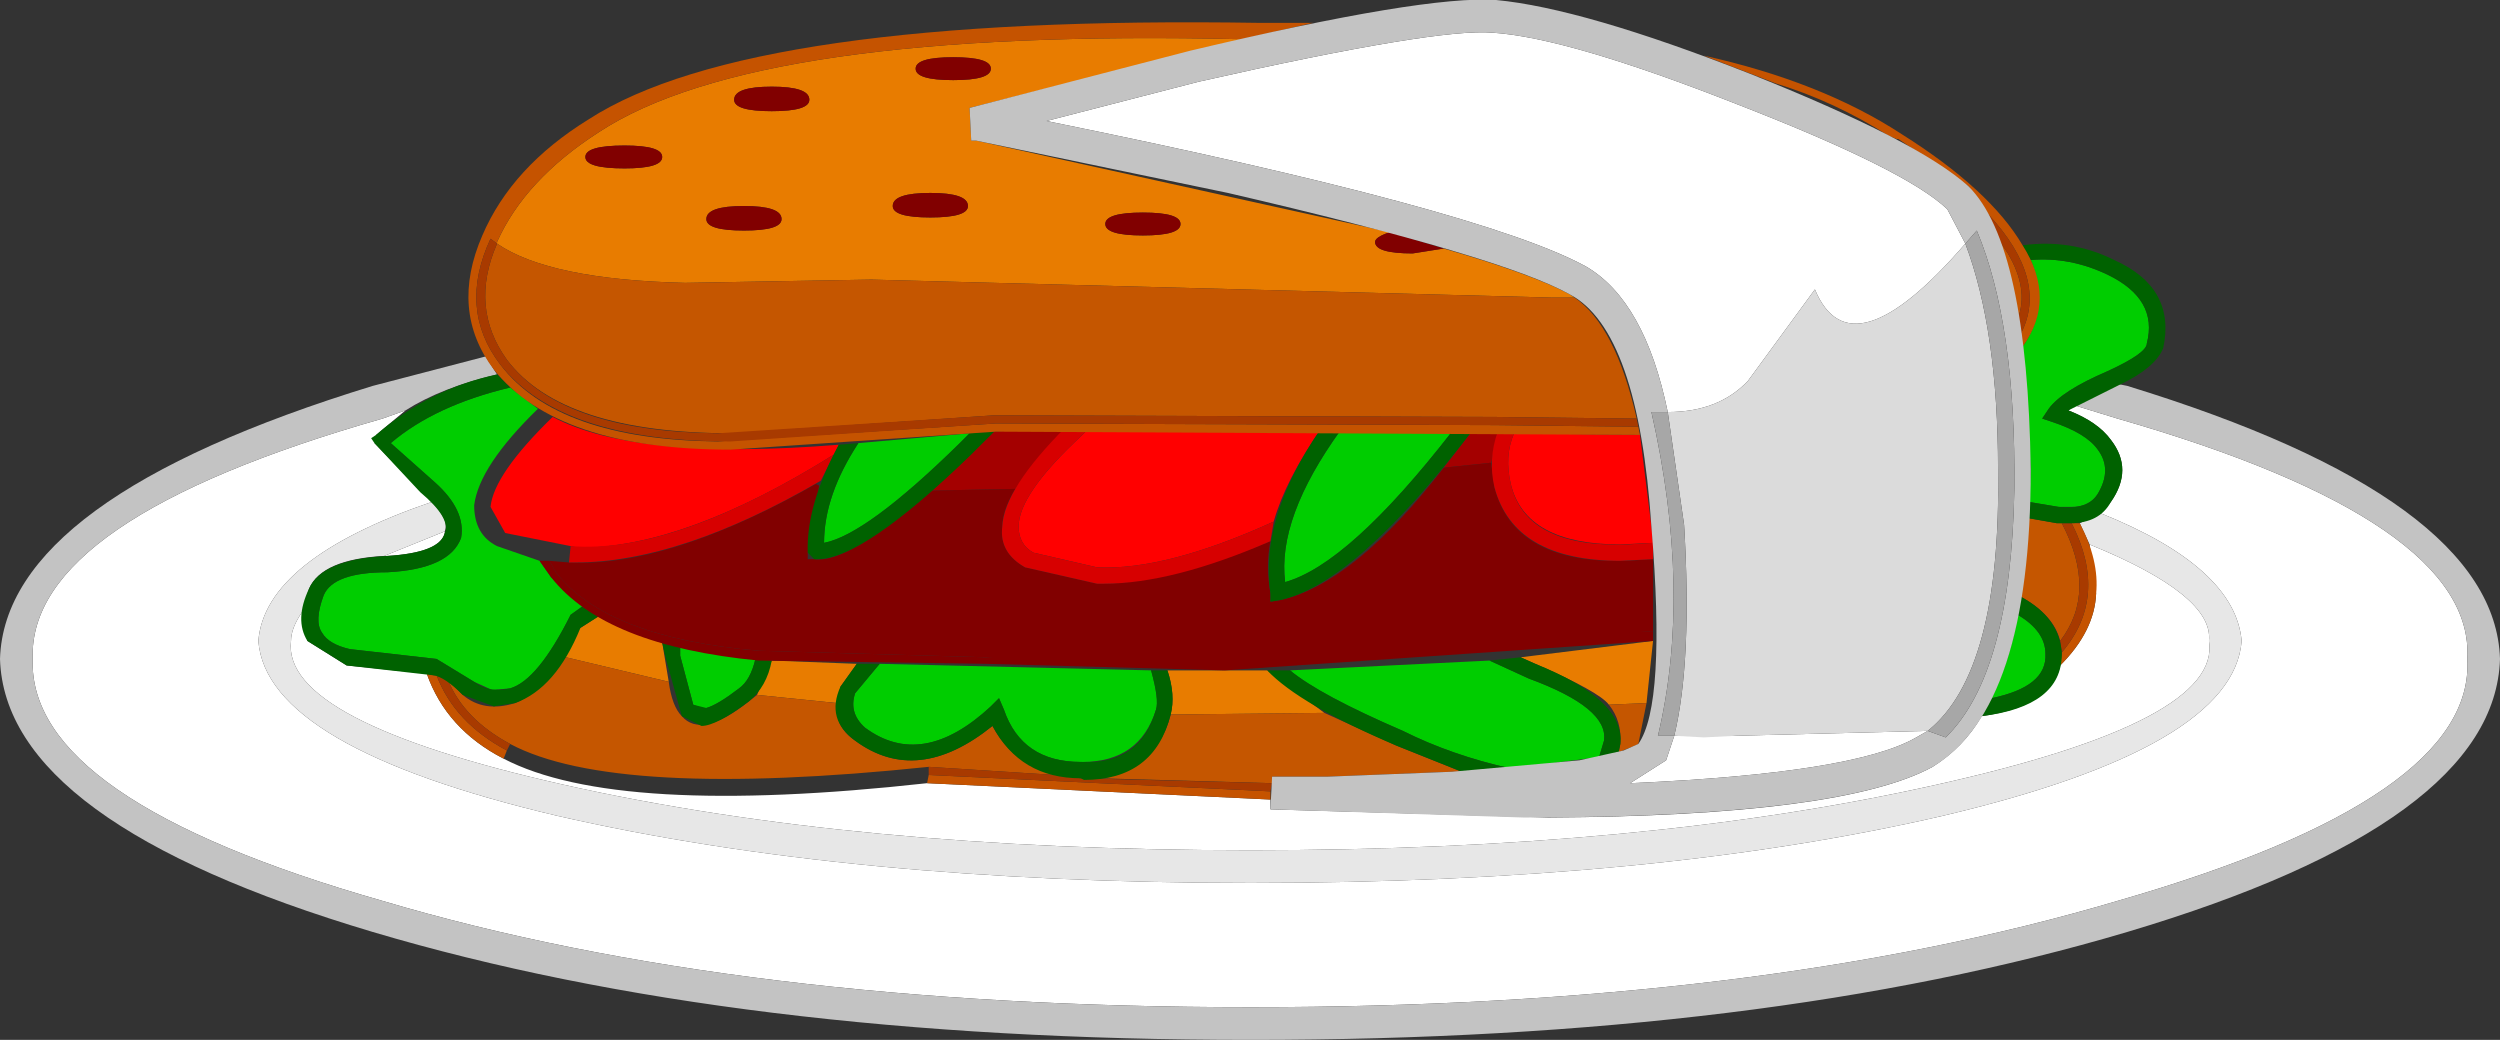
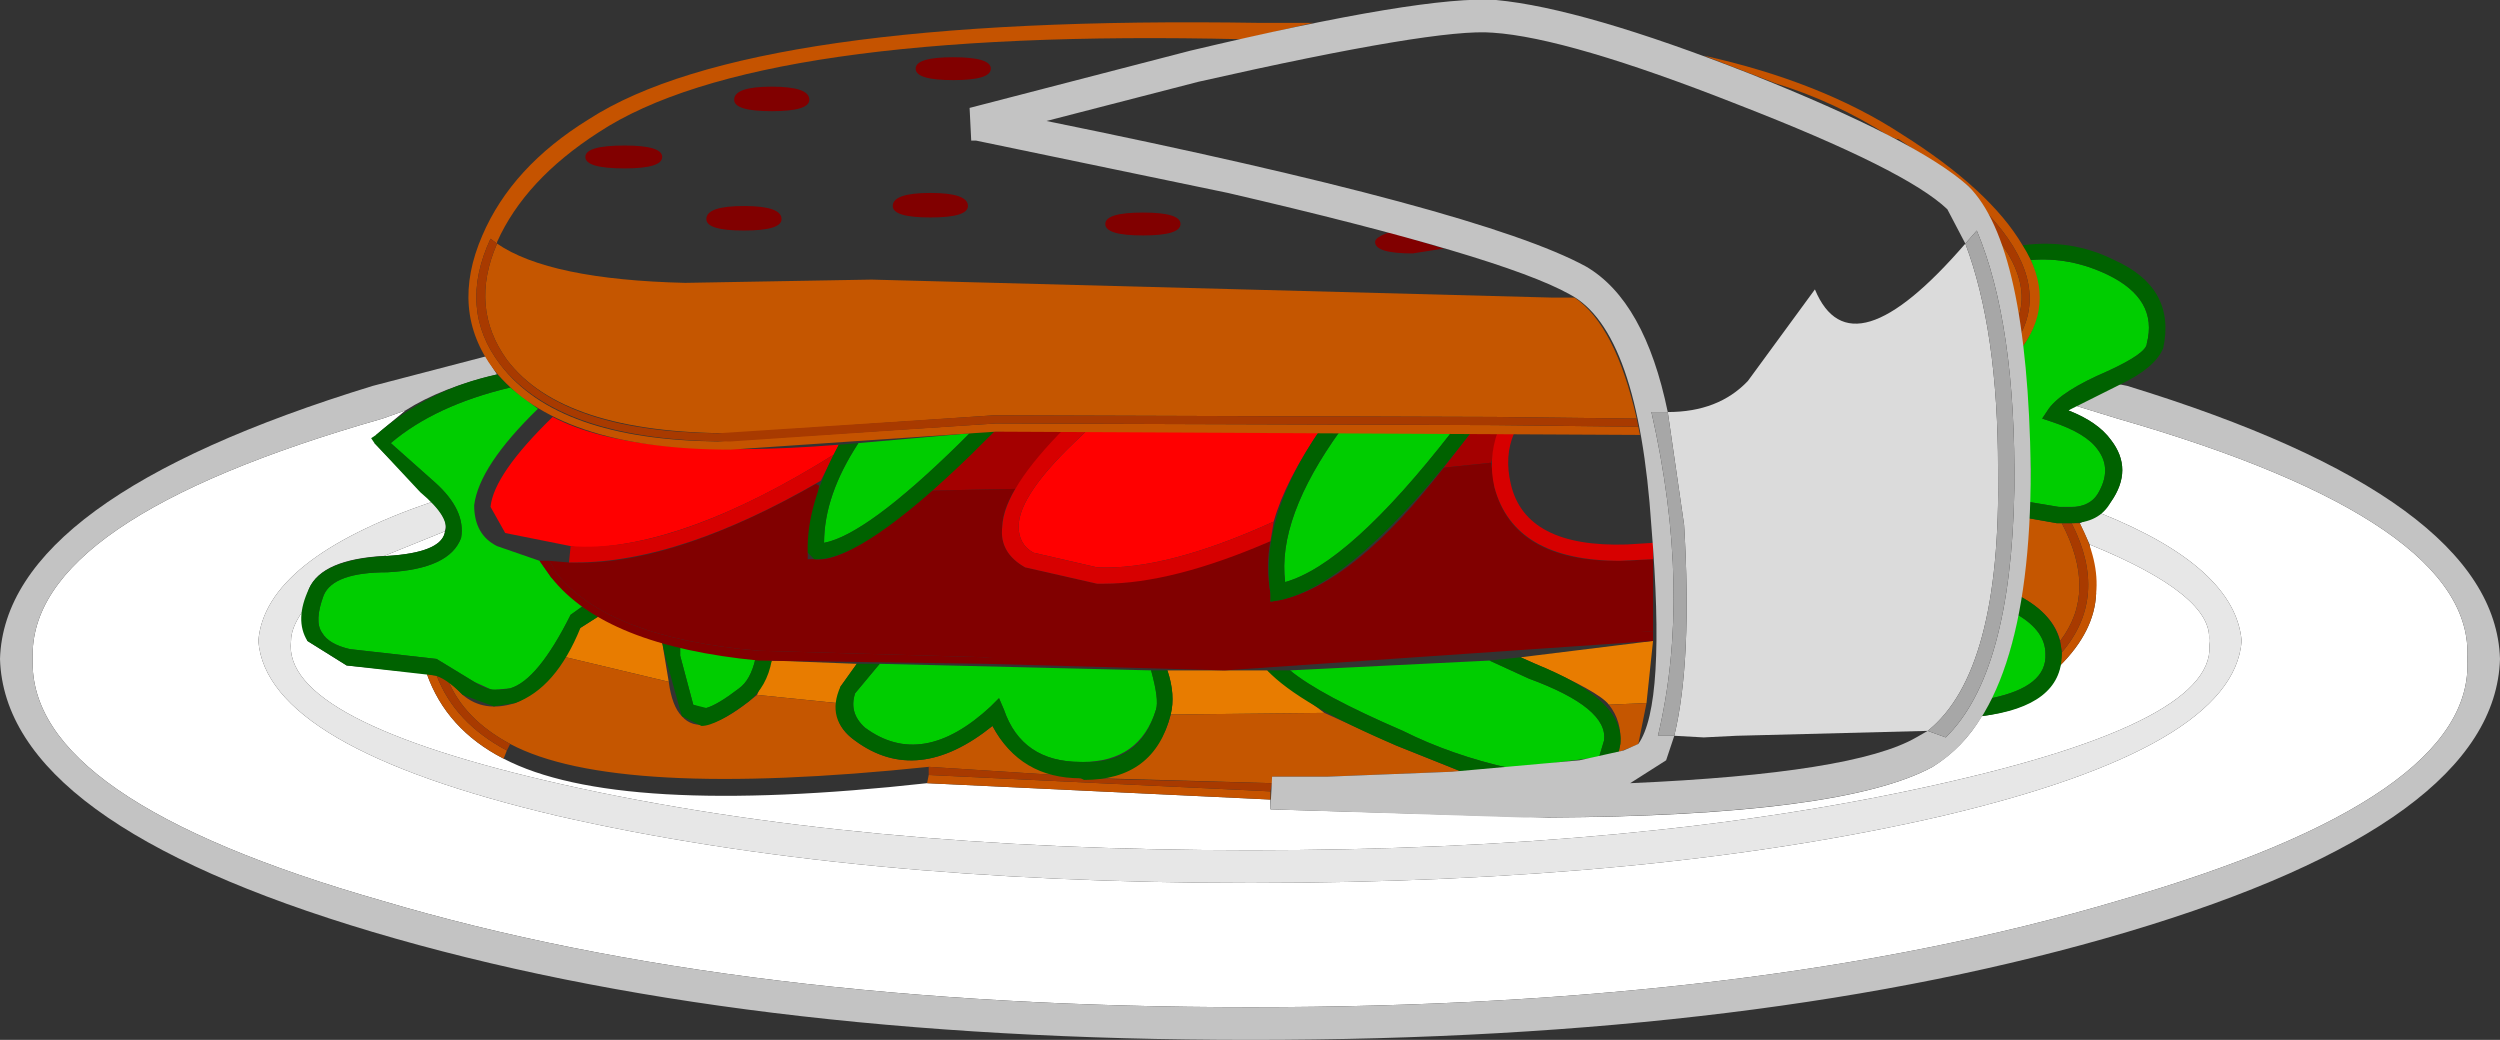
<svg xmlns="http://www.w3.org/2000/svg" height="31.8px" width="76.45px">
  <rect width="100%" height="100%" fill="#333333" stroke="none" />
  <g transform="matrix(1.0, 0.0, 0.0, 1.0, 38.25, 15.4)">
    <path d="M0.0 11.6 Q12.3 11.6 21.15 9.55 30.05 7.45 30.3 4.2 30.1 1.95 26.0 0.3 L26.3 -0.05 Q27.0 -1.05 26.3 -1.95 25.9 -2.5 25.0 -2.85 L25.2 -3.0 26.5 -2.6 Q37.45 0.55 37.2 4.75 37.45 9.0 26.5 12.15 15.55 15.4 0.0 15.4 -15.6 15.4 -26.55 12.15 -37.4 9.05 -37.25 4.75 -37.4 0.5 -26.55 -2.6 L-25.85 -2.85 -26.75 -2.1 -26.6 -1.95 -26.6 -1.9 -26.8 -1.85 -25.05 -0.05 Q-30.15 1.7 -30.35 4.2 -30.1 7.45 -21.2 9.55 -12.25 11.6 0.0 11.6" fill="#ffffff" fill-rule="evenodd" stroke="none" />
    <path d="M26.8 13.1 Q15.7 16.4 0.0 16.4 -15.75 16.4 -26.85 13.1 -38.1 9.75 -38.25 4.75 -38.1 -0.15 -26.85 -3.6 L-23.4 -4.5 -23.05 -3.95 Q-24.75 -3.55 -25.85 -2.85 L-26.55 -2.6 Q-37.4 0.5 -37.25 4.75 -37.4 9.05 -26.55 12.15 -15.6 15.4 0.0 15.4 15.55 15.4 26.5 12.15 37.45 9.0 37.2 4.75 37.45 0.55 26.5 -2.6 L25.2 -3.0 26.55 -3.65 26.8 -3.6 Q38.05 -0.15 38.2 4.75 38.05 9.75 26.8 13.1" fill="#c3c3c3" fill-rule="evenodd" stroke="none" />
    <path d="M-21.0 8.6 Q-29.65 6.65 -29.35 4.2 -29.35 3.8 -29.0 3.3 L-28.85 4.2 -27.65 4.95 -25.2 5.2 Q-24.6 6.9 -22.85 7.8 -19.4 9.6 -9.9 8.55 L0.6 9.05 0.6 9.35 9.1 9.6 Q18.1 9.55 20.85 8.05 21.8 7.45 22.35 6.5 24.5 6.2 24.75 4.95 25.8 3.9 25.85 2.75 L25.65 1.25 Q29.45 2.8 29.3 4.2 29.7 6.65 20.95 8.6 12.05 10.6 0.0 10.6 -12.1 10.6 -21.0 8.6 M-26.4 1.6 L-26.5 1.6 -24.65 0.85 -24.65 0.9 Q-24.8 1.5 -26.4 1.6" fill="#ffffff" fill-rule="evenodd" stroke="none" />
    <path d="M-21.2 9.55 Q-30.1 7.45 -30.35 4.2 -30.15 1.7 -25.05 -0.05 -24.5 0.5 -24.65 0.85 L-26.5 1.6 Q-28.4 1.7 -28.8 2.6 L-29.0 3.3 Q-29.35 3.8 -29.35 4.2 -29.65 6.65 -21.0 8.6 -12.1 10.6 0.0 10.6 12.05 10.6 20.95 8.6 29.7 6.65 29.3 4.2 29.45 2.8 25.65 1.25 L25.35 0.6 26.0 0.3 Q30.1 1.95 30.3 4.2 30.05 7.45 21.15 9.55 12.3 11.6 0.0 11.6 -12.25 11.6 -21.2 9.55" fill="#e7e7e7" fill-rule="evenodd" stroke="none" />
    <path d="M2.25 6.4 L-2.45 6.45 Q-2.3 5.85 -2.55 5.1 L0.5 5.1 2.25 6.4 M12.1 6.1 L10.95 6.15 Q10.65 5.75 8.7 4.9 L8.25 4.7 12.3 4.2 12.1 6.1 M-17.8 5.45 L-21.15 4.65 Q-20.8 3.95 -20.5 3.8 L-19.95 3.45 -18.0 4.25 -17.8 5.45 M-15.1 5.85 L-14.65 4.8 -12.05 4.9 -12.55 5.6 -12.65 6.1 -15.1 5.85" fill="#e87c00" fill-rule="evenodd" stroke="none" />
    <path d="M-9.9 8.55 L-9.85 8.3 0.6 8.8 0.6 9.05 -9.9 8.55 M24.8 4.6 L24.8 4.55 Q26.25 2.85 25.1 0.6 L25.35 0.6 Q25.95 1.75 25.85 2.75 25.8 3.9 24.75 4.95 L24.8 4.6 M-25.2 5.2 L-25.0 5.25 -24.9 5.25 Q-24.35 6.7 -22.75 7.55 L-22.85 7.8 Q-24.6 6.9 -25.2 5.2" fill="#c55300" fill-rule="evenodd" stroke="none" />
    <path d="M4.45 7.4 L6.45 8.2 6.15 8.2 2.35 8.35 0.65 8.35 0.65 8.55 -4.6 8.4 Q-2.85 8.05 -2.45 6.45 L2.25 6.4 4.45 7.4 M-9.85 8.05 Q-19.45 9.05 -22.65 7.35 -24.05 6.6 -24.55 5.4 L-24.1 5.85 Q-23.45 6.4 -22.5 6.1 -21.8 5.85 -21.15 4.65 L-17.8 5.45 Q-17.7 6.2 -17.4 6.5 -16.8 7.2 -15.35 6.05 L-15.1 5.85 -12.65 6.1 Q-12.75 6.8 -12.1 7.25 -10.2 8.65 -7.9 6.8 -7.3 7.95 -5.95 8.3 L-9.85 8.05" fill="#c55600" fill-rule="evenodd" stroke="none" />
    <path d="M0.65 8.55 L0.6 8.8 -9.85 8.3 -9.85 8.05 -5.95 8.3 -5.2 8.4 0.65 8.55 M-22.65 7.35 L-22.75 7.55 Q-24.35 6.7 -24.9 5.25 L-24.55 5.4 Q-24.05 6.6 -22.65 7.35" fill="#a83a00" fill-rule="evenodd" stroke="none" />
    <path d="M11.25 7.6 L11.3 7.35 Q11.35 6.65 10.95 6.15 L12.1 6.1 11.85 7.35 11.75 7.4 11.25 7.6" fill="#c55600" fill-rule="evenodd" stroke="none" />
    <path d="M23.55 2.85 L23.8 0.45 24.65 0.6 24.8 0.6 Q25.9 2.7 24.75 4.2 24.55 3.4 23.55 2.85" fill="#c55600" fill-rule="evenodd" stroke="none" />
    <path d="M24.75 4.2 Q25.9 2.7 24.8 0.6 L25.1 0.6 Q26.25 2.85 24.8 4.55 L24.75 4.2" fill="#a83a00" fill-rule="evenodd" stroke="none" />
    <path d="M26.2 -4.05 Q24.8 -3.45 24.4 -2.9 L24.2 -2.6 24.5 -2.5 Q25.55 -2.15 25.9 -1.65 26.35 -1.05 25.9 -0.3 25.65 0.1 25.1 0.1 L24.7 0.1 23.8 -0.05 23.85 -1.05 23.6 -4.8 Q24.45 -6.0 23.85 -7.45 25.05 -7.55 26.2 -7.0 27.75 -6.25 27.4 -4.9 27.4 -4.6 26.2 -4.05 M4.65 6.95 Q2.1 5.85 1.2 5.1 L7.3 4.8 8.5 5.35 Q10.95 6.25 10.8 7.25 L10.65 7.75 7.95 8.1 Q6.15 7.7 4.65 6.95 M-7.95 6.2 Q-10.05 8.15 -11.8 6.85 -12.3 6.4 -12.1 5.8 L-11.35 4.9 -3.05 5.1 Q-2.8 6.0 -2.9 6.3 -3.4 7.9 -5.15 7.9 L-5.2 7.9 Q-7.0 7.9 -7.55 6.3 L-7.7 5.95 -7.95 6.2 M-20.45 3.15 L-20.8 3.4 Q-21.8 5.4 -22.65 5.65 L-23.2 5.7 -23.75 5.45 -24.9 4.75 -27.55 4.45 Q-28.2 4.3 -28.4 3.95 -28.65 3.6 -28.35 2.8 -28.05 2.1 -26.4 2.1 -24.5 2.0 -24.15 1.05 -24.0 0.2 -24.95 -0.65 L-26.3 -1.85 Q-24.95 -3.0 -22.65 -3.55 L-21.8 -2.9 Q-23.6 -1.15 -23.75 0.05 -23.75 0.95 -23.05 1.3 L-21.75 1.75 -21.4 2.25 -20.45 3.15 M-17.45 4.4 L-15.15 4.75 Q-15.3 5.4 -15.65 5.65 -16.3 6.15 -16.65 6.25 L-16.8 6.25 -17.05 6.15 -17.45 4.65 -17.45 4.4 M23.45 3.4 Q24.3 3.9 24.3 4.6 24.35 5.6 22.65 5.95 23.25 4.7 23.45 3.4" fill="#00cd00" fill-rule="evenodd" stroke="none" />
    <path d="M27.9 -4.75 Q27.65 -4.15 26.6 -3.65 L25.0 -2.85 Q25.9 -2.5 26.3 -1.95 27.0 -1.05 26.3 -0.05 25.95 0.6 25.05 0.6 L24.65 0.6 23.8 0.45 23.8 -0.05 24.7 0.1 Q25.6 0.2 25.9 -0.3 26.35 -1.05 25.9 -1.65 25.55 -2.15 24.5 -2.5 L24.2 -2.6 24.4 -2.9 Q24.8 -3.45 26.2 -4.05 27.4 -4.6 27.4 -4.9 27.75 -6.25 26.2 -7.0 25.05 -7.55 23.85 -7.45 L23.6 -7.9 Q25.1 -8.1 26.4 -7.45 28.3 -6.6 27.9 -4.75 M10.8 7.25 Q10.95 6.25 8.5 5.35 L7.3 4.8 8.25 4.7 8.7 4.9 Q11.45 6.0 11.3 7.35 L11.25 7.6 10.65 7.75 10.8 7.25 M1.2 5.1 Q2.1 5.85 4.65 6.95 6.15 7.7 7.95 8.1 L6.45 8.2 4.45 7.4 Q1.5 6.15 0.5 5.1 L1.2 5.1 M-2.45 6.45 Q-2.95 8.45 -5.1 8.45 L-5.2 8.4 Q-7.05 8.4 -7.9 6.8 -10.2 8.65 -12.1 7.25 -13.0 6.6 -12.55 5.6 L-12.05 4.9 -11.35 4.9 -12.1 5.8 Q-12.3 6.4 -11.8 6.85 -10.05 8.15 -7.95 6.2 L-7.7 5.95 -7.55 6.3 Q-7.0 7.9 -5.2 7.9 -3.4 8.0 -2.9 6.3 -2.8 6.0 -3.05 5.1 L-2.55 5.1 Q-2.3 5.85 -2.45 6.45 M-17.45 4.65 L-17.05 6.15 -16.65 6.25 Q-16.3 6.15 -15.65 5.65 -15.3 5.4 -15.15 4.75 L-14.65 4.8 Q-14.8 5.6 -15.35 6.05 -16.35 6.8 -16.8 6.8 L-17.4 6.5 -17.9 4.7 -18.0 4.25 -17.45 4.4 -17.45 4.65 M-20.5 3.8 Q-21.25 5.65 -22.5 6.1 L-23.15 6.2 -24.1 5.85 Q-24.65 5.3 -25.0 5.25 L-27.65 4.95 -28.85 4.2 Q-29.25 3.55 -28.8 2.6 -28.4 1.7 -26.4 1.6 -24.8 1.5 -24.65 0.9 -24.45 0.45 -25.4 -0.35 L-26.8 -1.85 -26.9 -2.0 -26.75 -2.1 Q-25.15 -3.5 -23.05 -3.95 L-22.65 -3.55 Q-24.95 -3.0 -26.3 -1.85 L-24.95 -0.65 Q-24.0 0.2 -24.15 1.05 -24.5 2.0 -26.4 2.1 -28.05 2.1 -28.35 2.8 -28.65 3.6 -28.4 3.95 -28.2 4.3 -27.55 4.45 L-24.9 4.75 -23.75 5.45 Q-23.3 5.8 -22.65 5.65 -21.8 5.4 -20.8 3.4 L-20.45 3.15 -19.95 3.45 -20.5 3.8 M23.55 2.85 Q24.75 3.5 24.8 4.6 24.8 6.2 22.35 6.5 L22.65 5.95 Q24.35 5.6 24.3 4.6 24.3 3.9 23.45 3.4 L23.55 2.85" fill="#006200" fill-rule="evenodd" stroke="none" />
    <path d="M7.55 -2.2 L7.35 -1.25 5.9 -1.1 6.75 -2.2 7.55 -2.2 M-9.75 -0.4 L-7.85 -2.2 -5.65 -2.35 -7.2 -0.45 -9.75 -0.4" fill="#a40000" fill-rule="evenodd" stroke="none" />
    <path d="M12.3 4.2 L-0.8 5.1 -8.1 4.9 -15.05 4.8 Q-19.75 4.35 -21.4 2.25 L-21.75 1.75 -21.45 1.75 -21.25 2.1 Q-19.7 4.1 -15.05 4.5 L-8.1 4.7 12.3 3.9 12.3 4.2" fill="#810000" fill-rule="evenodd" stroke="none" />
    <path d="M12.3 1.7 L12.3 3.9 -0.85 4.85 -8.1 4.7 -15.05 4.5 Q-19.7 4.1 -21.25 2.1 L-21.45 1.75 -20.85 1.8 Q-17.8 1.95 -13.3 -0.6 L-13.2 -0.55 -13.55 1.5 -13.55 1.7 -13.35 1.7 Q-12.35 1.85 -9.75 -0.4 L-7.2 -0.45 Q-7.6 0.2 -7.6 0.7 -7.7 1.5 -6.9 1.95 L-4.7 2.45 Q-2.75 2.5 0.6 1.15 0.45 1.9 0.6 2.75 L0.6 3.0 0.9 2.95 Q3.15 2.45 5.9 -1.1 L7.35 -1.25 7.45 -0.5 Q8.05 1.85 11.5 1.75 L12.3 1.7" fill="#810000" fill-rule="evenodd" stroke="none" />
-     <path d="M11.3 1.25 Q8.4 1.25 7.95 -0.6 7.75 -1.45 8.05 -2.15 L11.9 -2.1 12.25 0.7 12.3 1.2 11.3 1.25" fill="#ff0000" fill-rule="evenodd" stroke="none" />
    <path d="M11.3 1.75 Q8.05 1.75 7.45 -0.5 7.25 -1.35 7.55 -2.2 L8.05 -2.15 Q7.75 -1.45 7.95 -0.6 8.4 1.35 11.5 1.25 L12.3 1.2 12.3 1.7 11.3 1.75" fill="#d70000" fill-rule="evenodd" stroke="none" />
    <path d="M-20.8 1.3 L-22.8 0.9 -23.25 0.1 Q-23.15 -0.9 -21.35 -2.65 -18.8 -1.3 -12.6 -1.8 L-12.75 -1.5 Q-17.3 1.35 -20.55 1.35 L-20.8 1.3" fill="#ff0000" fill-rule="evenodd" stroke="none" />
    <path d="M-20.85 1.8 L-20.8 1.3 Q-17.65 1.55 -12.75 -1.5 L-13.15 -0.7 Q-17.45 1.8 -20.65 1.8 L-20.85 1.8" fill="#d70000" fill-rule="evenodd" stroke="none" />
    <path d="M-4.7 1.95 L-6.65 1.5 Q-7.1 1.25 -7.1 0.7 -7.1 -0.3 -5.15 -2.1 L-4.9 -2.35 2.15 -2.3 Q1.05 -0.7 0.7 0.55 -2.6 2.05 -4.7 1.95" fill="#ff0000" fill-rule="evenodd" stroke="none" />
    <path d="M0.6 1.15 Q-2.4 2.45 -4.5 2.45 L-4.7 2.45 -6.9 1.95 Q-7.7 1.5 -7.6 0.7 -7.55 -0.45 -5.65 -2.35 L-4.9 -2.35 -5.15 -2.1 Q-7.1 -0.3 -7.1 0.7 -7.1 1.25 -6.65 1.5 L-4.7 1.95 Q-2.6 2.05 0.7 0.55 L0.6 1.15" fill="#d70000" fill-rule="evenodd" stroke="none" />
    <path d="M-12.0 -1.85 L-8.6 -2.15 -8.9 -1.85 Q-11.75 0.95 -13.05 1.2 -13.05 -0.25 -12.0 -1.85" fill="#00cd00" fill-rule="evenodd" stroke="none" />
    <path d="M-8.55 -1.5 Q-11.85 1.7 -13.25 1.7 L-13.35 1.7 -13.55 1.5 Q-13.6 0.05 -12.6 -1.8 L-12.0 -1.85 Q-13.05 -0.25 -13.05 1.2 -11.75 0.95 -8.9 -1.85 L-8.6 -2.15 -7.85 -2.2 -8.55 -1.5" fill="#006200" fill-rule="evenodd" stroke="none" />
    <path d="M2.75 -2.25 L6.15 -2.2 Q3.0 1.85 1.05 2.4 0.8 0.45 2.75 -2.25" fill="#00cd00" fill-rule="evenodd" stroke="none" />
    <path d="M6.75 -2.2 Q3.2 2.45 0.9 2.95 L0.6 3.0 0.6 2.75 Q0.25 0.45 2.15 -2.3 L2.75 -2.25 Q0.8 0.45 1.05 2.4 3.0 1.85 6.15 -2.2 L6.75 -2.2" fill="#006200" fill-rule="evenodd" stroke="none" />
-     <path d="M-13.5 -12.35 Q-13.5 -12.75 -14.65 -12.75 -15.8 -12.75 -15.8 -12.35 -15.8 -12.0 -14.65 -12.0 -13.5 -12.0 -13.5 -12.35 M-19.15 -10.95 Q-20.35 -10.95 -20.35 -10.6 -20.35 -10.25 -19.15 -10.25 -18.0 -10.25 -18.0 -10.6 -18.0 -10.95 -19.15 -10.95 M-14.35 -8.7 Q-14.35 -9.1 -15.5 -9.1 -16.65 -9.1 -16.65 -8.7 -16.65 -8.35 -15.5 -8.35 -14.35 -8.35 -14.35 -8.7 M-17.3 -6.75 Q-21.45 -6.85 -23.05 -7.95 L-23.05 -8.0 Q-22.2 -9.9 -19.95 -11.35 -15.1 -14.55 -0.25 -14.2 L-8.6 -12.1 -8.55 -11.1 -8.4 -11.1 4.25 -8.3 Q3.8 -8.15 3.8 -8.0 3.8 -7.65 4.95 -7.65 L5.9 -7.8 Q8.65 -7.0 9.75 -6.4 L9.9 -6.3 9.2 -6.3 -11.6 -6.85 -17.3 -6.75 M-7.95 -13.3 Q-7.95 -13.65 -9.1 -13.65 -10.25 -13.65 -10.25 -13.3 -10.25 -12.95 -9.1 -12.95 -7.95 -12.95 -7.95 -13.3 M-10.95 -9.1 Q-10.95 -8.75 -9.8 -8.75 -8.65 -8.75 -8.65 -9.1 -8.65 -9.5 -9.8 -9.5 -10.95 -9.5 -10.95 -9.1 M-4.45 -8.55 Q-4.45 -8.2 -3.3 -8.2 -2.15 -8.2 -2.15 -8.55 -2.15 -8.9 -3.3 -8.9 -4.45 -8.9 -4.45 -8.55" fill="#e87c00" fill-rule="evenodd" stroke="none" />
    <path d="M19.5 -11.25 Q17.85 -12.3 16.05 -12.85 L13.85 -13.7 Q17.45 -12.9 19.9 -11.3 22.6 -9.6 23.6 -7.9 24.65 -6.25 23.6 -4.8 L23.55 -5.2 Q24.4 -6.85 22.55 -8.85 L21.95 -9.7 19.8 -11.15 19.75 -11.15 19.5 -11.25 M-0.25 -14.2 Q-15.1 -14.55 -19.95 -11.35 -22.2 -9.9 -23.05 -8.0 L-23.05 -7.95 -23.25 -8.1 Q-24.25 -5.95 -22.95 -4.25 -21.2 -1.95 -16.3 -1.9 L-7.8 -2.45 7.45 -2.4 11.85 -2.35 11.9 -2.1 -7.8 -2.2 -15.9 -1.65 Q-21.2 -1.65 -23.15 -4.1 -24.5 -5.9 -23.5 -8.2 -22.6 -10.3 -20.25 -11.75 -15.3 -14.95 0.3 -14.7 L1.9 -14.7 -0.25 -14.2" fill="#c55300" fill-rule="evenodd" stroke="none" />
    <path d="M9.9 -6.3 Q11.15 -5.45 11.8 -2.6 L7.45 -2.65 -7.85 -2.7 -15.85 -2.15 Q-21.05 -2.15 -22.75 -4.4 -23.9 -6.0 -23.05 -7.95 -21.45 -6.85 -17.3 -6.75 L-11.6 -6.85 9.2 -6.3 9.9 -6.3" fill="#c55600" fill-rule="evenodd" stroke="none" />
    <path d="M-15.9 -1.9 Q-21.1 -1.9 -22.95 -4.25 -24.25 -5.95 -23.25 -8.1 L-23.05 -7.95 Q-23.9 -6.0 -22.75 -4.4 -21.1 -2.2 -16.3 -2.15 L-7.85 -2.7 7.45 -2.65 11.8 -2.6 11.85 -2.35 7.45 -2.4 -7.8 -2.45 -15.9 -1.9" fill="#a83a00" fill-rule="evenodd" stroke="none" />
    <path d="M22.85 -8.1 L23.15 -7.65 Q23.8 -6.55 23.45 -5.65 L22.85 -8.1" fill="#c55600" fill-rule="evenodd" stroke="none" />
    <path d="M23.45 -5.65 Q23.8 -6.55 23.15 -7.65 L22.85 -8.1 22.55 -8.85 Q24.4 -6.85 23.55 -5.2 L23.45 -5.65" fill="#a83a00" fill-rule="evenodd" stroke="none" />
    <path d="M-10.25 -13.3 Q-10.25 -13.65 -9.1 -13.65 -7.95 -13.65 -7.95 -13.3 -7.95 -12.95 -9.1 -12.95 -10.25 -12.95 -10.25 -13.3" fill="#810000" fill-rule="evenodd" stroke="none" />
    <path d="M-15.8 -12.35 Q-15.8 -12.75 -14.65 -12.75 -13.5 -12.75 -13.5 -12.35 -13.5 -12.0 -14.65 -12.0 -15.8 -12.0 -15.8 -12.35" fill="#810000" fill-rule="evenodd" stroke="none" />
    <path d="M-16.65 -8.7 Q-16.65 -9.1 -15.5 -9.1 -14.35 -9.1 -14.35 -8.7 -14.35 -8.35 -15.5 -8.35 -16.65 -8.35 -16.65 -8.7" fill="#810000" fill-rule="evenodd" stroke="none" />
    <path d="M-10.95 -9.1 Q-10.95 -9.5 -9.8 -9.5 -8.65 -9.5 -8.65 -9.1 -8.65 -8.75 -9.8 -8.75 -10.95 -8.75 -10.95 -9.1" fill="#810000" fill-rule="evenodd" stroke="none" />
    <path d="M-4.45 -8.55 Q-4.45 -8.9 -3.3 -8.9 -2.15 -8.9 -2.15 -8.55 -2.15 -8.2 -3.3 -8.2 -4.45 -8.2 -4.45 -8.55" fill="#810000" fill-rule="evenodd" stroke="none" />
    <path d="M3.8 -8.0 Q3.8 -8.15 4.25 -8.3 L5.9 -7.8 4.95 -7.65 Q3.8 -7.65 3.8 -8.0" fill="#810000" fill-rule="evenodd" stroke="none" />
    <path d="M-20.35 -10.6 Q-20.35 -10.95 -19.15 -10.95 -18.0 -10.95 -18.0 -10.6 -18.0 -10.25 -19.15 -10.25 -20.35 -10.25 -20.35 -10.6" fill="#810000" fill-rule="evenodd" stroke="none" />
-     <path d="M21.85 -7.95 Q18.35 -3.9 17.25 -6.55 L15.2 -3.75 Q14.3 -2.8 12.75 -2.8 12.05 -6.2 10.25 -7.25 7.05 -9.0 -6.25 -11.7 L-1.6 -12.9 Q5.7 -14.55 7.4 -14.4 9.7 -14.25 14.9 -12.2 20.05 -10.2 21.3 -9.0 L21.85 -7.95 M12.7 7.85 L12.95 7.1 14.85 7.1 20.7 6.95 20.35 7.15 Q18.45 8.25 11.6 8.55 L12.7 7.85" fill="#ffffff" fill-rule="evenodd" stroke="none" />
    <path d="M21.3 -9.0 Q20.05 -10.2 14.9 -12.2 9.7 -14.25 7.4 -14.4 5.7 -14.55 -1.6 -12.9 L-6.25 -11.7 Q7.05 -9.0 10.25 -7.25 12.05 -6.2 12.75 -2.8 L12.25 -2.8 Q13.5 2.7 12.45 7.1 L12.95 7.1 12.7 7.85 11.6 8.55 Q18.45 8.25 20.35 7.15 L20.7 6.95 21.25 7.15 Q23.25 5.2 23.35 -0.45 23.4 -5.5 22.2 -8.35 L21.85 -7.95 21.3 -9.0 M-8.6 -12.1 L-1.85 -13.85 Q5.3 -15.55 7.5 -15.4 10.15 -15.15 15.25 -13.15 20.4 -11.1 21.95 -9.7 23.75 -7.9 23.85 -1.05 23.85 6.25 20.85 8.05 18.0 9.6 8.35 9.6 L0.6 9.35 0.65 8.35 2.35 8.35 6.15 8.2 10.05 7.85 11.4 7.55 11.85 7.35 Q12.7 6.15 12.25 0.7 11.85 -5.3 9.75 -6.4 7.7 -7.55 -0.7 -9.5 L-8.4 -11.1 -8.55 -11.1 -8.6 -12.1" fill="#c3c3c3" fill-rule="evenodd" stroke="none" />
    <path d="M12.95 7.1 Q13.5 4.8 13.25 0.65 L12.75 -2.8 Q14.3 -2.8 15.2 -3.75 L17.25 -6.55 Q18.35 -3.9 21.85 -7.95 22.85 -5.3 22.85 -1.05 22.95 5.15 20.7 6.95 L14.85 7.1 13.85 7.15 12.95 7.1" fill="#dbdbdb" fill-rule="evenodd" stroke="none" />
    <path d="M22.2 -8.35 Q23.4 -5.5 23.35 -0.45 23.25 5.2 21.25 7.15 L20.7 6.95 Q22.95 5.15 22.85 -1.05 22.85 -5.3 21.85 -7.95 L22.2 -8.35 M12.45 7.1 Q13.5 2.7 12.25 -2.8 L12.75 -2.8 13.25 0.65 Q13.5 4.8 12.95 7.1 L12.45 7.1" fill="#a7a7a7" fill-rule="evenodd" stroke="none" />
  </g>
</svg>